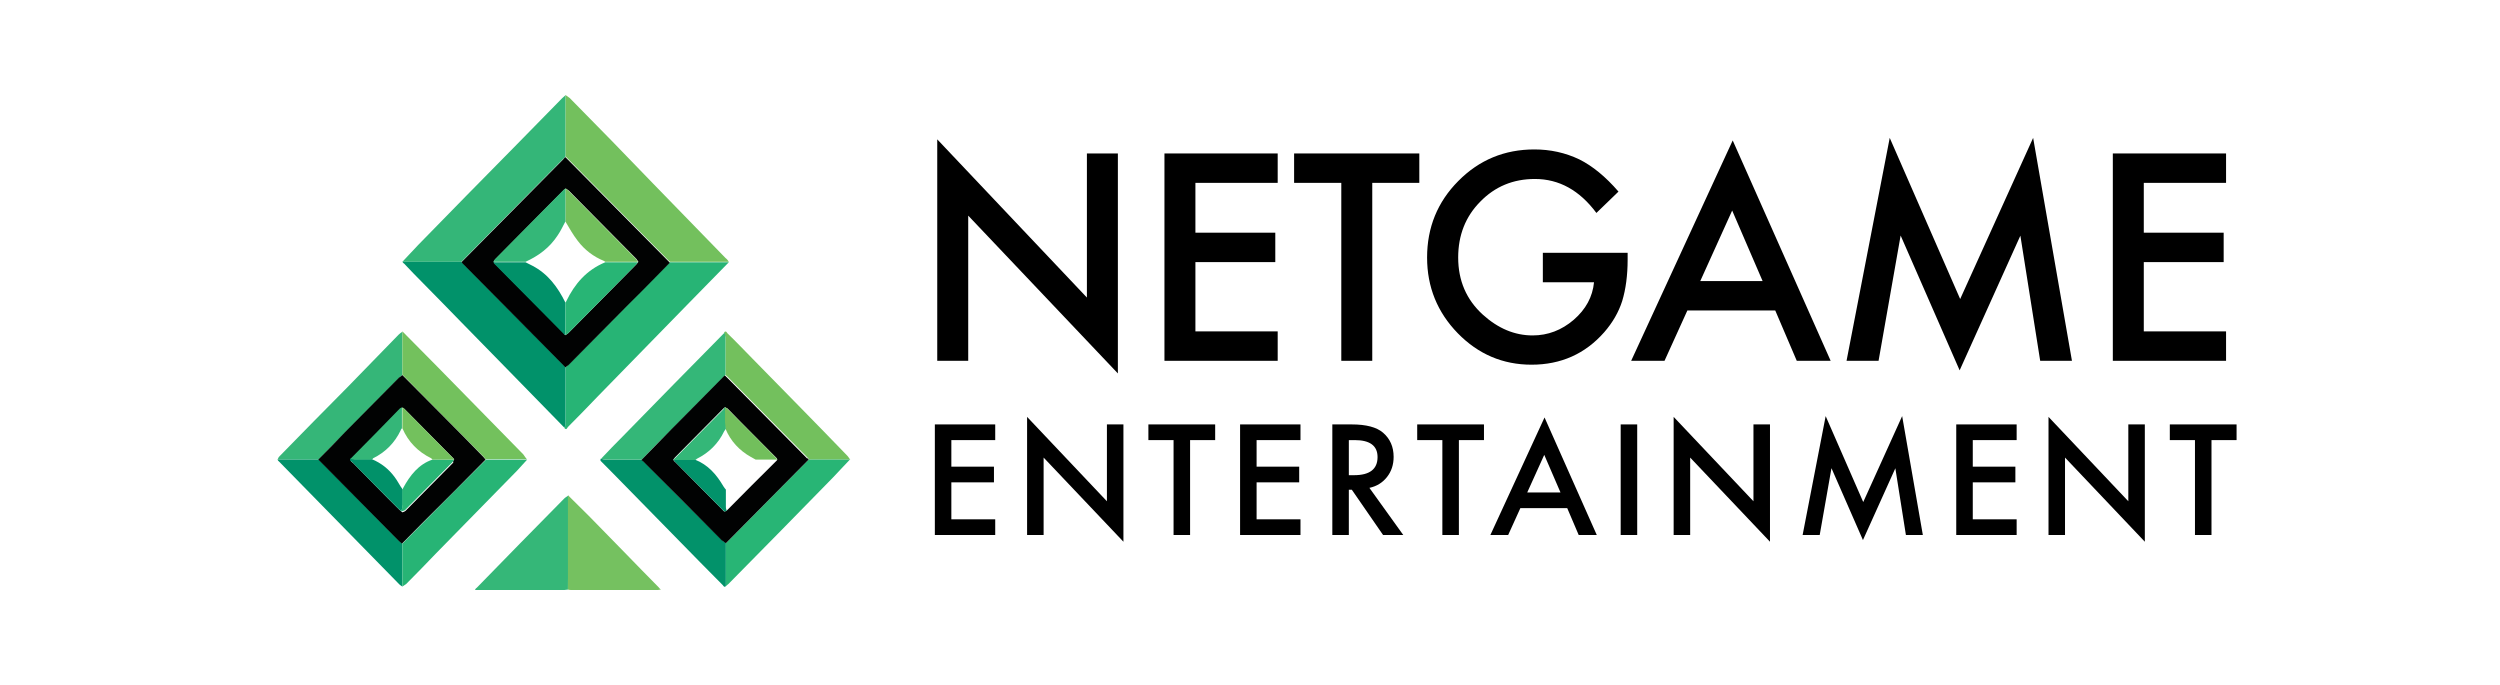
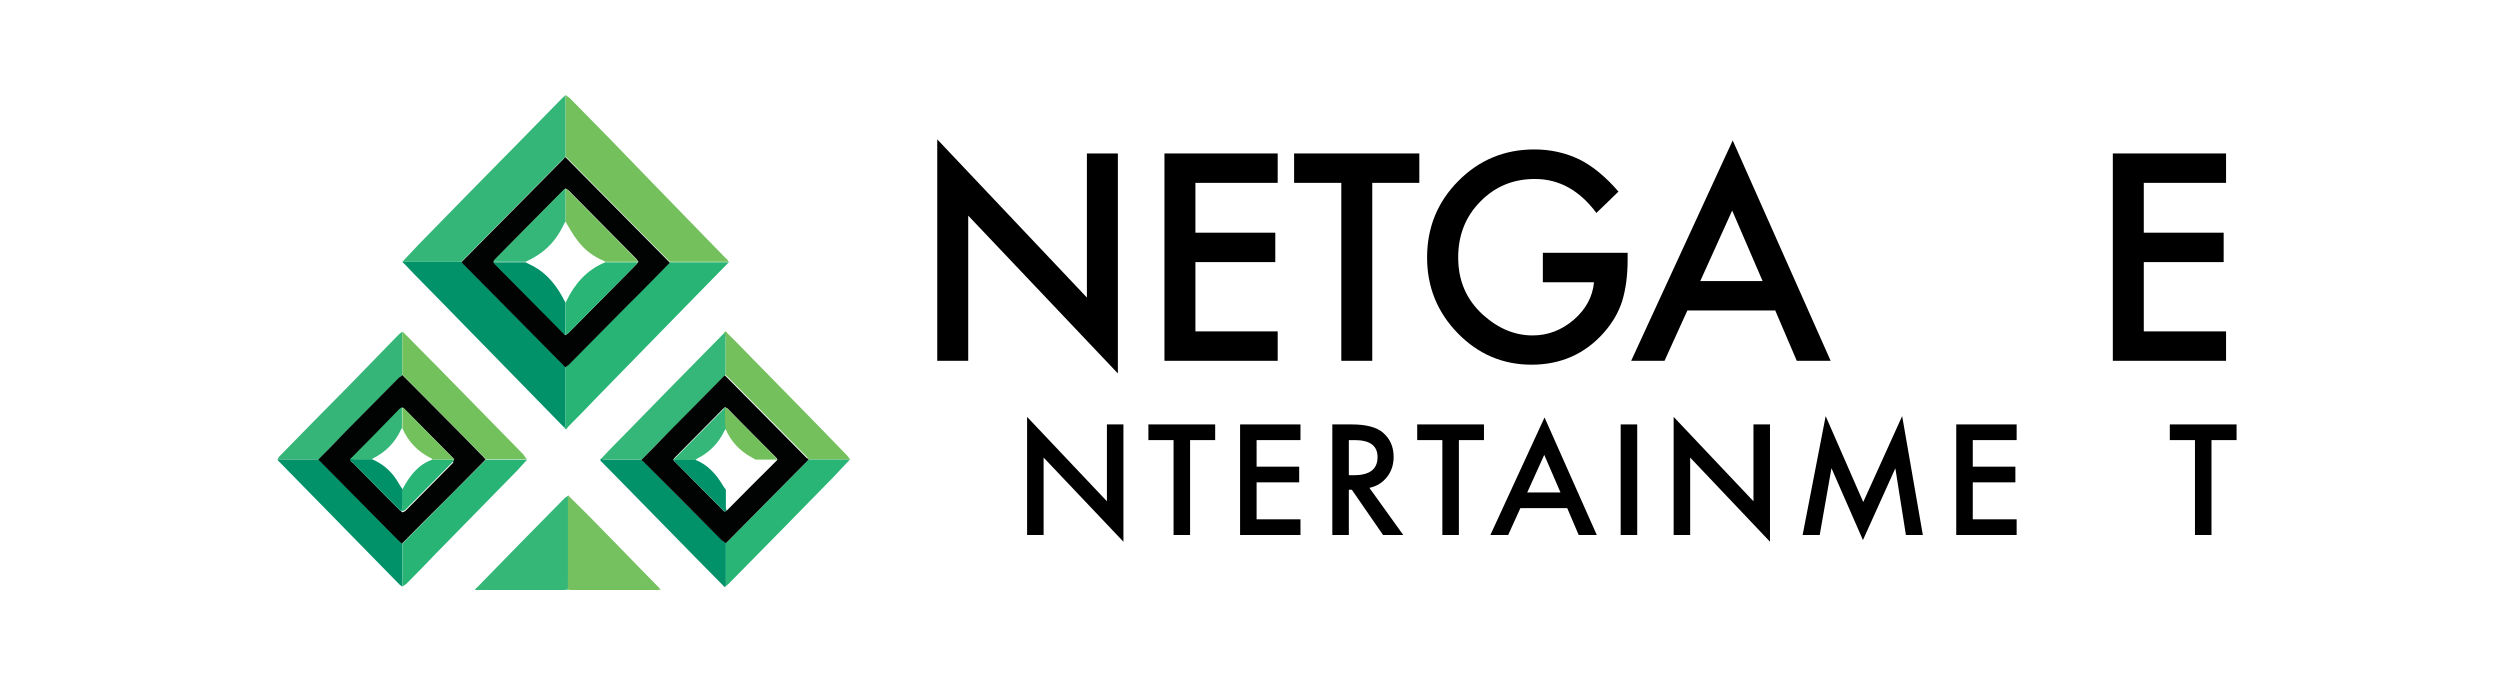
<svg xmlns="http://www.w3.org/2000/svg" width="146" height="40" viewBox="0 0 146 40" fill="none">
  <path d="M42.54 15.34C41.771 16.117 41.003 16.918 40.234 17.695C38.449 19.524 36.688 21.328 34.903 23.156C34.333 23.758 33.738 24.359 33.168 24.935C33.118 24.985 33.093 25.136 32.969 25.01C32.994 24.91 33.019 24.835 33.019 24.735C33.019 23.632 33.019 22.53 33.019 21.453C33.069 21.403 33.143 21.353 33.192 21.302C34.383 20.1 35.598 18.872 36.788 17.67C37.556 16.893 38.35 16.091 39.118 15.315C39.49 15.315 39.862 15.315 40.234 15.315C41.003 15.315 41.771 15.315 42.565 15.315C42.565 15.29 42.565 15.315 42.54 15.34Z" fill="#27B475" />
  <path d="M42.565 15.29C41.796 15.29 41.028 15.29 40.234 15.29C39.862 15.29 39.49 15.29 39.118 15.29C39.094 15.265 39.094 15.24 39.069 15.24C37.11 13.261 35.151 11.282 33.168 9.278C33.118 9.227 33.069 9.177 33.019 9.127C33.019 7.925 33.019 6.747 33.019 5.545C33.093 5.595 33.192 5.67 33.267 5.72C34.903 7.374 36.515 9.027 38.127 10.706C39.54 12.159 40.953 13.612 42.367 15.065C42.466 15.14 42.515 15.215 42.565 15.29Z" fill="#73C05D" />
  <path d="M33.019 5.569C33.019 6.772 33.019 7.949 33.019 9.152C32.969 9.202 32.944 9.252 32.895 9.277C30.911 11.281 28.928 13.286 26.944 15.29C25.803 15.29 24.663 15.29 23.498 15.29C23.795 14.964 24.117 14.639 24.415 14.313C26.299 12.384 28.184 10.455 30.093 8.526C31.01 7.599 31.903 6.672 32.82 5.745C32.895 5.67 32.969 5.619 33.019 5.569Z" fill="#34B678" />
  <path d="M23.498 15.29C24.638 15.29 25.779 15.29 26.944 15.29C26.969 15.315 26.969 15.34 26.994 15.34C29.002 17.37 31.01 19.399 33.019 21.428C33.019 22.531 33.019 23.633 33.019 24.71C33.019 24.81 32.994 24.886 32.969 24.986C31.705 23.683 30.415 22.38 29.151 21.078C27.663 19.574 26.2 18.046 24.712 16.543C24.341 16.167 23.969 15.791 23.597 15.39C23.572 15.39 23.547 15.34 23.498 15.29Z" fill="#01926A" />
  <path d="M16.208 26.84C16.233 26.79 16.258 26.739 16.282 26.689C17.621 25.311 18.96 23.959 20.299 22.606C21.291 21.578 22.283 20.576 23.274 19.549C23.349 19.474 23.423 19.424 23.498 19.374C23.498 20.226 23.498 21.052 23.498 21.904C23.448 21.954 23.374 22.004 23.324 22.054C22.283 23.107 21.217 24.184 20.175 25.236C19.654 25.762 19.134 26.288 18.613 26.84C17.82 26.84 17.001 26.84 16.208 26.84Z" fill="#35B678" />
  <path d="M42.292 19.399C42.416 19.299 42.441 19.424 42.49 19.474C42.986 19.95 43.457 20.451 43.953 20.953C45.788 22.831 47.648 24.71 49.482 26.614C49.557 26.689 49.582 26.765 49.656 26.84C48.863 26.84 48.044 26.84 47.251 26.84C47.226 26.815 47.201 26.765 47.176 26.74C45.614 25.161 44.052 23.583 42.49 22.005C42.465 21.98 42.416 21.93 42.366 21.904C42.366 21.178 42.366 20.426 42.366 19.7C42.342 19.6 42.317 19.499 42.292 19.399Z" fill="#73C05D" />
  <path d="M42.391 34.23C42.292 34.33 42.243 34.205 42.218 34.18C41.772 33.729 41.35 33.303 40.904 32.852C39.218 31.123 37.507 29.395 35.821 27.666C35.573 27.416 35.325 27.165 35.077 26.915C35.052 26.89 35.077 26.839 35.077 26.789C35.176 26.814 35.275 26.839 35.374 26.839C36.069 26.839 36.763 26.839 37.457 26.839C37.532 26.89 37.581 26.965 37.656 27.015C39.143 28.518 40.631 30.021 42.144 31.524C42.218 31.599 42.317 31.65 42.391 31.7C42.391 32.551 42.391 33.403 42.391 34.23Z" fill="#02926A" />
  <path d="M33.168 34.431C33.093 34.431 33.019 34.456 32.969 34.456C31.259 34.456 29.548 34.456 27.837 34.456C27.812 34.456 27.787 34.456 27.738 34.456C27.763 34.406 27.787 34.355 27.837 34.33C29.548 32.577 31.234 30.848 32.945 29.119C33.019 29.044 33.118 28.994 33.193 28.944C33.193 30.773 33.168 32.602 33.168 34.431Z" fill="#35B778" />
  <path d="M16.208 26.84C17.001 26.84 17.82 26.84 18.613 26.84C20.175 28.418 21.762 30.021 23.324 31.6C23.374 31.65 23.448 31.7 23.498 31.75C23.498 32.577 23.498 33.429 23.498 34.255C23.423 34.205 23.374 34.18 23.324 34.13C20.969 31.725 18.638 29.345 16.282 26.94C16.233 26.915 16.233 26.865 16.208 26.84Z" fill="#01926A" />
-   <path d="M23.498 34.255C23.498 33.429 23.498 32.577 23.498 31.75C23.894 31.349 24.266 30.973 24.663 30.573C25.903 29.32 27.142 28.067 28.382 26.84C29.176 26.84 29.994 26.84 30.787 26.84C30.589 27.04 30.415 27.265 30.217 27.466C28.63 29.094 27.043 30.698 25.456 32.326C24.886 32.928 24.291 33.529 23.721 34.105C23.646 34.155 23.572 34.205 23.498 34.255Z" fill="#27B475" />
+   <path d="M23.498 34.255C23.498 33.429 23.498 32.577 23.498 31.75C23.894 31.349 24.266 30.973 24.663 30.573C25.903 29.32 27.142 28.067 28.382 26.84C29.176 26.84 29.994 26.84 30.787 26.84C30.589 27.04 30.415 27.265 30.217 27.466C28.63 29.094 27.043 30.698 25.456 32.326C24.886 32.928 24.291 33.529 23.721 34.105C23.646 34.155 23.572 34.205 23.498 34.255" fill="#27B475" />
  <path d="M33.167 34.431C33.167 32.602 33.167 30.748 33.167 28.919C33.564 29.32 33.986 29.721 34.382 30.122C35.746 31.5 37.085 32.903 38.449 34.281C38.498 34.331 38.523 34.381 38.598 34.431C38.523 34.431 38.474 34.456 38.424 34.456C36.738 34.456 35.052 34.456 33.366 34.456C33.316 34.456 33.242 34.456 33.167 34.431Z" fill="#75C160" />
  <path d="M30.762 26.815C29.969 26.815 29.151 26.815 28.357 26.815C28.308 26.765 28.283 26.715 28.233 26.665C26.646 25.061 25.06 23.483 23.498 21.88C23.498 21.028 23.498 20.201 23.498 19.349C24.192 20.051 24.886 20.752 25.555 21.429C27.217 23.132 28.903 24.836 30.564 26.539C30.638 26.665 30.713 26.74 30.762 26.815Z" fill="#73C15D" />
  <path d="M37.482 26.84C36.788 26.84 36.093 26.84 35.399 26.84C35.3 26.84 35.201 26.815 35.102 26.79C35.523 26.339 35.969 25.888 36.391 25.462C38.35 23.458 40.333 21.428 42.317 19.424C42.342 19.524 42.366 19.599 42.366 19.7C42.366 20.426 42.366 21.178 42.366 21.904C41.325 22.956 40.284 23.984 39.267 25.036C38.647 25.637 38.052 26.238 37.482 26.84Z" fill="#34B778" />
  <path d="M42.392 34.23C42.392 33.404 42.392 32.552 42.392 31.725C44.003 30.096 45.615 28.468 47.227 26.84C48.02 26.84 48.838 26.84 49.632 26.84C49.309 27.19 48.987 27.516 48.665 27.867C46.632 29.946 44.598 32.026 42.54 34.105C42.516 34.13 42.441 34.18 42.392 34.23Z" fill="#28B575" />
  <path d="M42.54 15.34C42.54 15.315 42.54 15.29 42.54 15.29C42.566 15.29 42.566 15.315 42.54 15.34Z" fill="#73C05D" />
  <path d="M33.019 21.453C31.011 19.424 29.002 17.395 26.994 15.366C26.969 15.341 26.969 15.316 26.944 15.316C28.928 13.311 30.911 11.307 32.895 9.303C32.945 9.253 32.969 9.203 33.019 9.177C33.069 9.228 33.118 9.278 33.168 9.328C35.127 11.307 37.085 13.286 39.069 15.29C39.094 15.316 39.094 15.341 39.119 15.341C38.35 16.117 37.581 16.919 36.788 17.696C35.598 18.898 34.383 20.126 33.193 21.328C33.143 21.353 33.093 21.404 33.019 21.453ZM33.019 19.574C33.069 19.524 33.143 19.499 33.193 19.449C34.507 18.122 35.846 16.769 37.16 15.441C37.209 15.391 37.234 15.341 37.284 15.29C37.234 15.24 37.209 15.165 37.16 15.115C35.846 13.787 34.532 12.459 33.217 11.132C33.168 11.082 33.093 11.056 33.044 11.006C33.019 11.031 32.969 11.056 32.945 11.082C31.606 12.434 30.267 13.787 28.928 15.14C28.878 15.19 28.854 15.24 28.829 15.29C28.854 15.341 28.878 15.366 28.928 15.416C30.267 16.769 31.606 18.122 32.945 19.474C32.945 19.524 32.994 19.549 33.019 19.574Z" fill="#010202" />
  <path d="M23.498 21.904C25.085 23.508 26.672 25.086 28.233 26.689C28.283 26.739 28.308 26.789 28.358 26.84C27.118 28.092 25.878 29.345 24.638 30.572C24.242 30.973 23.87 31.349 23.473 31.75C23.423 31.7 23.349 31.65 23.299 31.6C21.737 30.021 20.15 28.418 18.588 26.84C19.109 26.314 19.63 25.787 20.15 25.236C21.192 24.184 22.258 23.107 23.299 22.054C23.374 22.004 23.448 21.954 23.498 21.904ZM26.523 26.84C26.498 26.814 26.498 26.764 26.473 26.764C25.531 25.812 24.564 24.835 23.622 23.883C23.597 23.858 23.547 23.833 23.523 23.808C23.473 23.833 23.423 23.833 23.398 23.883C22.432 24.86 21.465 25.837 20.522 26.814C20.423 26.94 20.572 26.99 20.622 27.04C21.514 27.942 22.407 28.869 23.324 29.771C23.374 29.821 23.448 29.871 23.498 29.921C23.572 29.896 23.646 29.871 23.696 29.821C24.614 28.894 25.531 27.967 26.473 27.015C26.448 26.94 26.473 26.89 26.523 26.84Z" fill="#010202" />
  <path d="M47.226 26.84C45.614 28.468 44.003 30.097 42.391 31.725C42.317 31.675 42.218 31.6 42.143 31.55C40.656 30.047 39.168 28.544 37.656 27.041C37.606 26.99 37.532 26.915 37.457 26.865C38.052 26.264 38.622 25.663 39.218 25.061C40.259 24.009 41.275 22.982 42.317 21.93C42.366 21.955 42.391 21.98 42.441 22.03C44.003 23.608 45.565 25.186 47.127 26.765C47.177 26.765 47.201 26.79 47.226 26.84ZM42.342 23.784C42.317 23.809 42.267 23.834 42.242 23.859C41.3 24.811 40.358 25.763 39.416 26.715C39.391 26.74 39.366 26.79 39.317 26.84C39.342 26.89 39.366 26.94 39.416 26.965C40.333 27.892 41.275 28.844 42.193 29.771C42.242 29.821 42.267 29.871 42.317 29.871C42.342 29.871 42.391 29.846 42.441 29.821C43.408 28.844 44.375 27.867 45.367 26.89C45.391 26.865 45.391 26.84 45.391 26.815C45.367 26.79 45.367 26.74 45.342 26.74C44.4 25.788 43.433 24.836 42.49 23.859C42.441 23.834 42.391 23.809 42.342 23.784Z" fill="#010202" />
  <path d="M33.019 11.006C33.093 11.056 33.143 11.081 33.192 11.131C34.507 12.459 35.821 13.787 37.135 15.114C37.184 15.165 37.209 15.24 37.259 15.29C36.614 15.29 35.994 15.29 35.35 15.29C35.325 15.265 35.3 15.265 35.275 15.24C34.655 14.989 34.135 14.588 33.738 14.062C33.465 13.712 33.242 13.311 33.019 12.935C33.019 12.309 33.019 11.657 33.019 11.006Z" fill="#72BF5C" />
  <path d="M33.019 19.574C32.994 19.549 32.945 19.524 32.92 19.499C31.581 18.146 30.242 16.793 28.903 15.44C28.878 15.415 28.829 15.365 28.804 15.315C29.424 15.315 30.068 15.315 30.688 15.315C30.812 15.39 30.961 15.44 31.085 15.515C32.002 15.991 32.573 16.768 33.019 17.67C33.019 18.296 33.019 18.923 33.019 19.574Z" fill="#019169" />
  <path d="M30.688 15.29C30.068 15.29 29.424 15.29 28.804 15.29C28.829 15.24 28.878 15.19 28.903 15.14C30.242 13.787 31.581 12.434 32.92 11.081C32.945 11.056 32.994 11.031 33.019 11.006C33.019 11.657 33.019 12.284 33.019 12.935C32.87 13.211 32.746 13.486 32.573 13.737C32.102 14.463 31.457 14.939 30.688 15.29Z" fill="#34B778" />
  <path d="M33.019 19.574C33.019 18.948 33.019 18.296 33.019 17.67C33.044 17.645 33.069 17.62 33.069 17.595C33.564 16.568 34.259 15.766 35.35 15.315C35.994 15.315 36.614 15.315 37.259 15.315C37.209 15.365 37.184 15.415 37.135 15.465C35.821 16.793 34.482 18.146 33.168 19.474C33.143 19.499 33.093 19.524 33.019 19.574Z" fill="#28B575" />
  <path d="M23.448 29.871C23.398 29.821 23.324 29.771 23.275 29.721C22.382 28.819 21.465 27.917 20.572 26.99C20.522 26.94 20.374 26.915 20.473 26.765C20.547 26.79 20.622 26.815 20.721 26.815C21.043 26.815 21.39 26.815 21.713 26.815C22.258 27.04 22.704 27.391 23.052 27.867C23.225 28.092 23.349 28.368 23.523 28.593C23.523 28.894 23.523 29.17 23.523 29.47C23.498 29.621 23.473 29.746 23.448 29.871Z" fill="#019169" />
  <path d="M21.712 26.839C21.39 26.839 21.043 26.839 20.721 26.839C20.646 26.839 20.572 26.814 20.473 26.789C21.44 25.812 22.407 24.835 23.349 23.858C23.374 23.833 23.448 23.808 23.473 23.783C23.473 24.184 23.473 24.61 23.473 25.01C23.448 25.061 23.398 25.086 23.398 25.136C23.051 25.862 22.506 26.413 21.787 26.764C21.787 26.789 21.737 26.814 21.712 26.839Z" fill="#34B678" />
  <path d="M23.448 29.871C23.473 29.746 23.498 29.62 23.498 29.495C23.498 29.195 23.498 28.919 23.498 28.618C23.523 28.568 23.523 28.543 23.547 28.493C23.944 27.767 24.44 27.115 25.258 26.84C25.68 26.84 26.101 26.84 26.523 26.84C26.498 26.89 26.448 26.94 26.424 26.99C25.506 27.917 24.589 28.844 23.647 29.796C23.597 29.821 23.523 29.846 23.448 29.871Z" fill="#28B575" />
  <path d="M26.523 26.839C26.101 26.839 25.68 26.839 25.258 26.839C25.233 26.814 25.209 26.789 25.184 26.764C24.415 26.388 23.845 25.812 23.498 25.01C23.498 24.61 23.498 24.184 23.498 23.783C23.522 23.808 23.572 23.833 23.597 23.858C24.539 24.81 25.506 25.787 26.448 26.739C26.473 26.764 26.498 26.814 26.523 26.839Z" fill="#73C15D" />
  <path d="M42.441 29.821C42.391 29.846 42.341 29.871 42.317 29.871C42.267 29.846 42.242 29.796 42.193 29.771C41.275 28.844 40.333 27.892 39.416 26.965C39.391 26.94 39.366 26.89 39.316 26.84C39.738 26.84 40.16 26.84 40.581 26.84C41.35 27.14 41.846 27.716 42.242 28.393C42.292 28.468 42.341 28.543 42.391 28.593C42.391 28.919 42.391 29.27 42.391 29.595C42.391 29.696 42.416 29.771 42.441 29.821Z" fill="#02926A" />
  <path d="M42.342 23.783C42.392 23.808 42.441 23.833 42.491 23.883C43.433 24.835 44.4 25.787 45.342 26.764C45.367 26.789 45.367 26.814 45.392 26.839C44.97 26.839 44.549 26.839 44.127 26.839C44.028 26.789 43.954 26.739 43.855 26.689C43.185 26.313 42.664 25.762 42.367 25.035C42.342 24.91 42.317 24.785 42.317 24.634C42.342 24.334 42.342 24.058 42.342 23.783Z" fill="#72BF5C" />
  <path d="M42.342 23.783C42.342 24.058 42.342 24.359 42.342 24.634C42.342 24.76 42.367 24.885 42.392 25.035C42.367 25.086 42.317 25.136 42.292 25.186C41.945 25.912 41.4 26.438 40.705 26.789C40.681 26.814 40.631 26.839 40.606 26.864C40.185 26.864 39.763 26.864 39.342 26.864C39.367 26.814 39.391 26.764 39.441 26.739C40.383 25.787 41.325 24.835 42.268 23.883C42.268 23.833 42.292 23.808 42.342 23.783Z" fill="#34B778" />
  <path d="M54.735 21.071V8.138L63.475 17.377V8.962H65.284V21.808L56.544 12.593V21.071H54.735Z" fill="black" />
  <path d="M74.617 10.679H69.812V13.589H74.477V15.307H69.812V19.353H74.617V21.071H68.004V8.962H74.617V10.679Z" fill="black" />
  <path d="M80.14 10.679V21.071H78.332V10.679H75.576V8.962H82.888V10.679H80.14Z" fill="black" />
  <path d="M90.102 14.765H95.054V15.165C95.054 16.075 94.948 16.88 94.736 17.581C94.529 18.229 94.18 18.836 93.688 19.401C92.576 20.666 91.16 21.298 89.443 21.298C87.766 21.298 86.33 20.686 85.135 19.463C83.94 18.235 83.342 16.76 83.342 15.04C83.342 13.283 83.95 11.793 85.166 10.57C86.382 9.341 87.862 8.727 89.606 8.727C90.542 8.727 91.417 8.92 92.229 9.307C93.005 9.694 93.769 10.321 94.519 11.189L93.23 12.436C92.247 11.113 91.049 10.452 89.637 10.452C88.369 10.452 87.305 10.894 86.447 11.777C85.588 12.645 85.158 13.733 85.158 15.04C85.158 16.389 85.637 17.5 86.594 18.373C87.489 19.183 88.459 19.589 89.505 19.589C90.395 19.589 91.194 19.285 91.903 18.679C92.612 18.067 93.008 17.335 93.091 16.483H90.102V14.765Z" fill="black" />
  <path d="M103.674 18.13H98.543L97.208 21.071H95.26L101.19 8.201L106.91 21.071H104.931L103.674 18.13ZM102.936 16.413L101.159 12.295L99.296 16.413H102.936Z" fill="black" />
-   <path d="M107.838 21.071L110.36 8.052L114.474 17.463L118.735 8.052L121.002 21.071H119.147L117.99 13.762L114.443 21.628L110.997 13.754L109.708 21.071H107.838Z" fill="black" />
  <path d="M130.002 10.679H125.197V13.589H129.862V15.307H125.197V19.353H130.002V21.071H123.389V8.962H130.002V10.679Z" fill="black" />
-   <path d="M58.121 25.702H55.559V27.253H58.047V28.169H55.559V30.328H58.121V31.244H54.595V24.786H58.121V25.702Z" fill="black" />
  <path d="M59.982 31.244V24.346L64.644 29.274V24.786H65.608V31.637L60.947 26.722V31.244H59.982Z" fill="black" />
  <path d="M69.501 25.702V31.244H68.536V25.702H67.066V24.786H70.966V25.702H69.501Z" fill="black" />
  <path d="M75.948 25.702H73.385V27.253H75.873V28.169H73.385V30.328H75.948V31.244H72.421V24.786H75.948V25.702Z" fill="black" />
  <path d="M79.973 28.491L81.951 31.244H80.772L78.946 28.6H78.772V31.244H77.808V24.786H78.938C79.782 24.786 80.392 24.946 80.767 25.267C81.181 25.624 81.388 26.095 81.388 26.68C81.388 27.138 81.259 27.531 80.999 27.86C80.74 28.189 80.397 28.4 79.973 28.491ZM78.772 27.751H79.078C79.992 27.751 80.449 27.398 80.449 26.693C80.449 26.032 80.004 25.702 79.116 25.702H78.772V27.751Z" fill="black" />
  <path d="M85.199 25.702V31.244H84.234V25.702H82.765V24.786H86.664V25.702H85.199Z" fill="black" />
  <path d="M91.526 29.675H88.789L88.077 31.244H87.038L90.201 24.38L93.252 31.244H92.196L91.526 29.675ZM91.132 28.759L90.184 26.563L89.191 28.759H91.132Z" fill="black" />
  <path d="M95.613 24.786V31.244H94.648V24.786H95.613Z" fill="black" />
  <path d="M97.741 31.244V24.346L102.402 29.274V24.786H103.367V31.637L98.706 26.722V31.244H97.741Z" fill="black" />
  <path d="M105.273 31.244L106.619 24.3L108.813 29.32L111.086 24.3L112.294 31.244H111.305L110.688 27.346L108.796 31.541L106.958 27.341L106.271 31.244H105.273Z" fill="black" />
  <path d="M117.772 25.702H115.21V27.253H117.698V28.169H115.21V30.328H117.772V31.244H114.245V24.786H117.772V25.702Z" fill="black" />
-   <path d="M119.633 31.244V24.346L124.294 29.274V24.786H125.258V31.637L120.597 26.722V31.244H119.633Z" fill="black" />
  <path d="M129.151 25.702V31.244H128.186V25.702H126.717V24.786H130.616V25.702H129.151Z" fill="black" />
</svg>